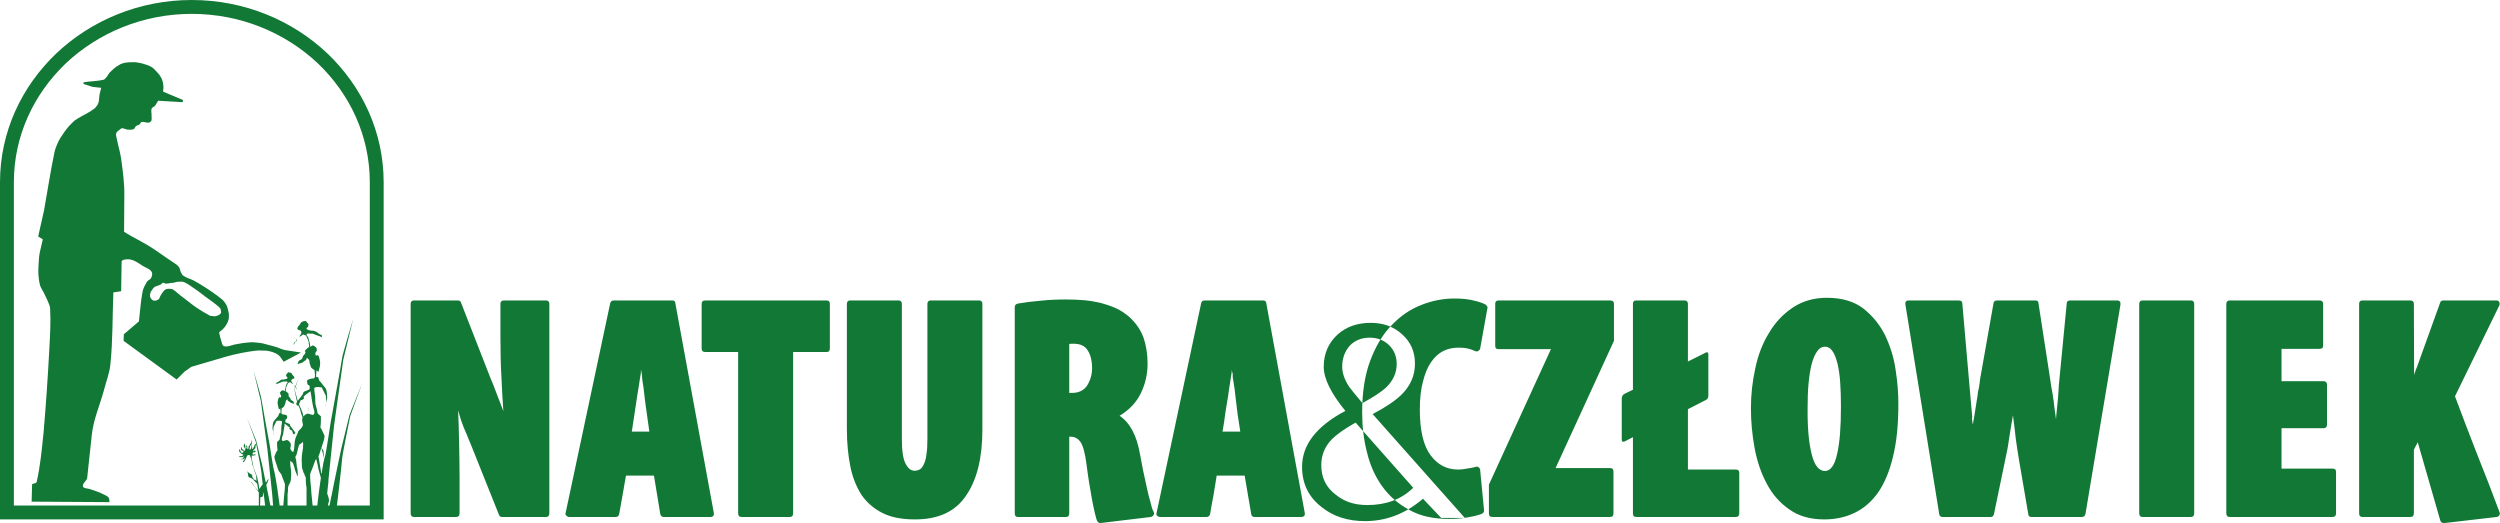
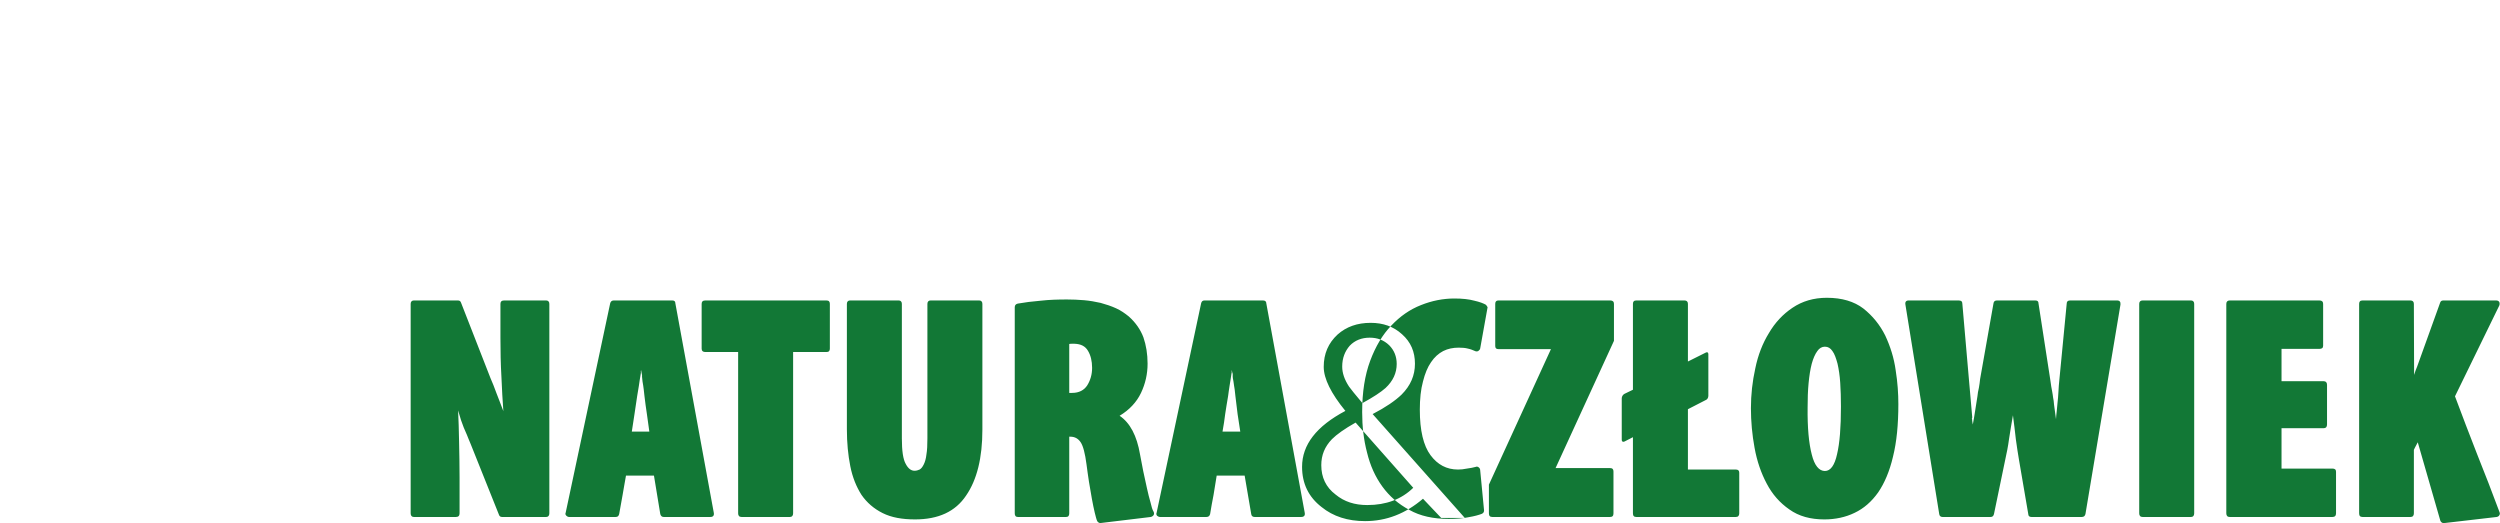
<svg xmlns="http://www.w3.org/2000/svg" xml:space="preserve" width="100%" height="100%" version="1.1" shape-rendering="geometricPrecision" text-rendering="geometricPrecision" image-rendering="optimizeQuality" fill-rule="evenodd" clip-rule="evenodd" viewBox="0 0 10276 2151">
  <g id="Warstwa_x0020_1">
    <g id="_1669720434352">
      <path fill="#127836" fill-rule="nonzero" d="M1874 2125c10,0 15,-5 15,-15l0 -147c0,-51 -1,-101 -2,-148 -1,-47 -2,-90 -4,-128 5,16 9,29 12,40 4,10 7,20 11,30 4,10 9,20 13,30 4,11 10,24 16,39l116 290c2,6 6,9 13,9l181 0c8,0 13,-5 13,-15l0 -861c0,-9 -5,-14 -13,-14l-173 0c-10,0 -15,5 -15,14l0 140c0,54 1,107 4,159 2,52 5,100 8,142 -9,-25 -19,-49 -28,-73 -9,-25 -17,-45 -25,-63l-121 -310c-2,-6 -6,-9 -13,-9l-181 0c-8,0 -13,5 -13,14l0 861c0,10 5,15 13,15l173 0zm4803 -310l35 -18 0 313c0,10 4,15 14,15l409 0c9,0 14,-5 14,-15l0 -167c0,-9 -5,-13 -14,-13l-197 0 0 -248 74 -38c6,-2 10,-10 10,-17l0 -171c0,-7 -4,-10 -10,-7l-74 37 0 -237c0,-9 -5,-14 -14,-14l-198 0c-10,0 -14,5 -14,14l0 353 -35 17c-6,3 -11,11 -11,18l0 171c0,7 5,10 11,7zm3020 295c0,10 4,15 14,15l197 0c9,0 14,-5 14,-15l0 -261c3,-6 5,-11 8,-16 3,-5 5,-10 8,-15l93 323c1,2 3,5 6,7 3,2 7,3 10,2l215 -25c5,-1 9,-3 11,-7 3,-4 3,-9 1,-13 -30,-80 -60,-159 -92,-238 -31,-79 -61,-158 -91,-238l182 -373c2,-5 2,-10 0,-15 -3,-4 -7,-6 -13,-6l-217 0c-7,0 -11,3 -13,9l-95 264c-2,4 -4,9 -6,15 -2,6 -4,12 -6,18l-1 -292c0,-9 -5,-14 -14,-14l-197 0c-10,0 -14,5 -14,14l0 861zm-132 -528c0,-10 -5,-15 -13,-15l-174 0 0 -133 156 0c10,0 15,-4 15,-13l0 -172c0,-9 -5,-14 -15,-14l-369 0c-9,0 -14,5 -14,14l0 861c0,10 5,15 14,15l422 0c10,0 15,-5 15,-15l0 -171c0,-9 -5,-13 -15,-13l-209 0 0 -166 174 0c8,0 13,-5 13,-15l0 -163zm-758 -347c-9,0 -14,5 -14,14l0 861c0,10 5,15 14,15l199 0c8,0 13,-5 13,-15l0 -861c0,-9 -5,-14 -13,-14l-199 0zm-625 890c8,0 12,-4 14,-12l46 -222c6,-27 12,-56 16,-87 5,-31 10,-64 16,-97 4,34 9,67 12,99 4,31 9,60 13,85l38 222c0,8 5,12 13,12l207 0c8,0 13,-4 15,-12l144 -861c1,-11 -3,-17 -14,-17l-193 0c-9,0 -14,4 -14,13l-30 311c-2,17 -3,34 -4,51 -1,17 -2,33 -4,48 -1,10 -2,21 -3,32 -1,12 -3,23 -3,33 -4,-28 -6,-47 -8,-59 -1,-12 -2,-22 -4,-30 -1,-8 -2,-16 -4,-26 -2,-10 -5,-26 -8,-50l-48 -311c0,-8 -4,-12 -13,-12l-158 0c-8,0 -13,4 -14,12l-55 311c-1,12 -3,24 -5,36 -3,12 -5,24 -6,35 -3,19 -6,39 -9,57 -3,19 -6,39 -10,59 -2,-11 -3,-19 -3,-22 -1,-3 -1,-4 -1,-4 0,0 1,0 1,0 1,1 1,-7 -1,-23 -2,-23 -4,-46 -6,-69 -2,-22 -4,-45 -6,-68l-27 -311c0,-9 -5,-13 -15,-13l-206 0c-10,0 -15,6 -13,17l139 861c1,8 6,12 14,12l197 0zm-683 10c45,0 87,-9 124,-27 38,-18 70,-46 97,-84 26,-38 47,-87 61,-147 15,-60 22,-132 22,-216 0,-42 -3,-89 -11,-139 -7,-51 -22,-98 -43,-143 -22,-44 -52,-81 -90,-111 -38,-29 -88,-44 -150,-44 -54,0 -101,14 -141,41 -39,26 -72,61 -97,104 -26,42 -45,91 -56,145 -12,54 -18,108 -18,164 0,54 5,109 15,163 10,55 27,104 50,147 23,44 54,79 93,106 39,28 87,41 144,41zm2 -199c-24,0 -43,-23 -54,-68 -12,-46 -18,-110 -17,-193 0,-36 1,-69 4,-100 3,-31 7,-57 13,-80 6,-22 14,-40 23,-52 8,-12 19,-18 31,-18 13,0 23,6 31,18 9,12 15,30 21,52 5,22 9,48 11,78 2,30 3,63 3,98 0,85 -5,150 -16,196 -10,46 -27,69 -50,69zm-1381 174c0,10 4,15 14,15l484 0c10,0 14,-5 14,-15l0 -172c0,-9 -4,-14 -14,-14l-224 0 240 -523 0 -152c0,-9 -5,-14 -15,-14l-460 0c-9,0 -13,5 -13,14l0 173c0,9 4,13 13,13l216 0 -255 557 0 118zm-36 -178c0,-4 -2,-8 -6,-11 -4,-3 -8,-4 -12,-2 -10,3 -22,5 -36,7 -14,3 -26,4 -37,4 -47,0 -84,-20 -113,-59 -29,-39 -44,-101 -44,-187 0,-44 4,-83 13,-116 8,-32 19,-59 33,-79 14,-21 31,-36 50,-46 20,-10 41,-14 64,-14 15,0 27,1 38,4 10,2 20,6 29,10 4,2 9,2 13,0 4,-3 7,-6 8,-10l30 -167c1,-1 1,-3 -1,-6 -2,-3 -4,-5 -5,-7 -10,-6 -26,-12 -48,-17 -22,-6 -49,-9 -82,-9 -46,0 -92,9 -137,27 -46,18 -86,46 -122,84 -36,37 -65,86 -87,145 -22,59 -33,129 -33,211 0,58 6,113 20,166 13,54 34,100 63,140 29,40 66,72 111,96 44,25 98,37 162,37 31,0 58,-2 81,-7 24,-4 42,-9 55,-14 6,-3 9,-7 9,-14l-16 -166zm-968 23l27 158c1,8 6,12 14,12l191 0c12,0 17,-6 15,-17l-158 -861c0,-8 -5,-12 -14,-12l-240 0c-8,0 -12,4 -14,12l-183 861c-2,4 -1,8 2,12 4,3 8,5 12,5l191 0c8,0 13,-4 15,-12 4,-26 9,-52 14,-78 4,-27 9,-54 13,-80l115 0zm-91 -181c5,-25 8,-50 11,-72 4,-23 7,-48 12,-74 1,-12 4,-26 6,-42 3,-16 5,-33 8,-51 1,-3 1,-5 1,-7 -1,-1 0,-4 0,-7 2,9 3,14 4,16 0,3 0,5 0,6 0,1 0,3 0,6 0,2 1,9 3,19 2,12 3,23 5,33 1,10 2,19 3,27 3,24 6,49 9,74 4,24 7,48 11,72l-73 0zm-854 336c0,10 4,15 13,15l198 0c9,0 13,-5 13,-15l0 -315 5 0c18,0 32,8 42,23 10,15 18,45 24,91 3,22 6,46 10,71 4,24 8,48 12,70 4,22 8,41 12,58 4,16 7,28 10,34 3,5 8,8 13,8l207 -25c5,-1 9,-4 12,-8 2,-4 2,-9 0,-13 -5,-8 -9,-21 -13,-39 -5,-17 -10,-37 -15,-60 -5,-22 -10,-45 -15,-69 -5,-25 -9,-47 -13,-68 -13,-77 -41,-130 -84,-159 40,-24 70,-56 88,-94 18,-38 27,-78 27,-120 0,-40 -6,-76 -17,-108 -12,-32 -32,-61 -60,-86 -16,-13 -33,-25 -53,-34 -20,-9 -41,-16 -63,-22 -22,-5 -45,-9 -68,-11 -24,-2 -47,-3 -70,-3 -37,0 -73,1 -108,5 -36,3 -67,7 -95,12 -8,2 -12,7 -12,15l0 847zm224 -696c3,-1 6,-1 11,-1 4,0 8,0 11,0 26,1 44,10 55,29 11,18 17,42 17,70 0,27 -7,51 -20,72 -13,20 -34,31 -62,31l-12 0 0 -201zm-901 -179c-8,0 -13,5 -13,14l0 515c0,56 5,107 14,152 9,46 25,85 46,118 22,32 51,57 87,75 36,18 80,26 133,26 96,0 166,-32 210,-98 45,-65 67,-156 67,-271l0 -517c0,-9 -5,-14 -13,-14l-200 0c-8,0 -13,5 -13,14l0 553c0,27 -1,49 -4,66 -2,18 -6,31 -11,41 -5,10 -10,17 -17,21 -7,3 -13,5 -21,5 -14,0 -26,-9 -36,-28 -11,-19 -16,-54 -16,-105l0 -553c0,-9 -5,-14 -13,-14l-200 0zm-460 875c0,10 5,15 14,15l199 0c8,0 13,-5 13,-15l0 -663 137 0c10,0 14,-5 14,-14l0 -184c0,-9 -4,-14 -14,-14l-498 0c-10,0 -15,5 -15,14l0 184c0,9 5,14 15,14l135 0 0 663zm-346 -155l26 158c2,8 7,12 14,12l192 0c11,0 16,-6 14,-17l-158 -861c0,-8 -4,-12 -13,-12l-240 0c-8,0 -13,4 -15,12l-183 861c-2,4 -1,8 3,12 3,3 7,5 11,5l192 0c8,0 12,-4 14,-12 5,-26 9,-52 14,-78 5,-27 9,-54 14,-80l115 0zm-91 -181c4,-25 8,-50 11,-72 3,-23 7,-48 11,-74 2,-12 4,-26 7,-42 2,-16 5,-33 8,-51 0,-3 1,-5 0,-7 0,-1 0,-4 1,-7 2,9 3,14 3,16 1,3 1,5 1,6 0,1 0,3 0,6 0,2 1,9 2,19 2,12 4,23 5,33 1,10 2,19 3,27 3,24 6,49 10,74 3,24 7,48 10,72l-72 0zm3424 355l-97 0 -75 -79c-71,61 -150,92 -238,92 -71,0 -131,-19 -179,-58 -53,-41 -80,-96 -80,-165 0,-91 59,-167 178,-230 -59,-72 -89,-133 -89,-181 0,-54 19,-98 57,-133 36,-32 81,-48 136,-48 51,0 94,15 129,47 36,32 53,72 53,121 0,48 -18,90 -55,127 -26,25 -65,52 -119,80l379 427zm-280 -633c0,-30 -10,-56 -31,-77 -22,-21 -48,-31 -80,-31 -33,0 -61,11 -82,33 -20,23 -31,51 -31,86 0,26 9,53 28,82 6,9 25,32 55,68 44,-24 76,-45 95,-62 31,-29 46,-62 46,-99zm68 509l-237 -268c-46,26 -78,49 -97,68 -30,31 -44,66 -44,107 0,50 19,91 59,121 35,29 78,43 130,43 78,0 141,-24 189,-71z" />
      <g>
-         <path fill="#127836" fill-rule="nonzero" d="M1577 749l0 1358 0 28 -29 0 -1520 0 -28 0 0 -28 0 -1358c0,-207 89,-394 232,-530 143,-135 340,-219 556,-219 217,0 414,84 557,219 143,136 232,323 232,530zm-57 1329l0 -1329c0,-191 -82,-363 -214,-489 -133,-125 -316,-203 -518,-203 -201,0 -384,78 -517,203 -132,126 -214,298 -214,489l0 1329 1463 0z" />
        <g>
-           <path fill="#127836" fill-rule="nonzero" d="M1264 1670c0,0 3,14 11,29 0,2 1,3 1,4l-12 -33zm57 171c5,6 9,11 9,15 -1,5 2,12 2,24 0,1 0,4 1,7l-12 -46zm29 132c7,30 13,56 14,59l-14 -59zm-99 -653c-4,1 -8,1 -11,4 -3,1 -4,5 -6,7 -1,3 -3,5 -5,7 -3,3 -6,7 -7,11 0,3 2,6 4,7 2,2 6,0 8,2 2,2 6,6 5,9 -2,8 -5,11 -8,15 -3,4 -4,3 -9,9 -4,7 -4,9 -8,14 -4,6 -7,13 -7,13 0,0 -1,-12 7,-13 7,-1 8,-14 8,-14 3,-3 6,-6 9,-9 0,0 1,4 8,-2 6,-6 9,-6 11,-3 2,2 6,-4 12,11 6,15 7,16 7,19 0,2 0,8 1,11 0,3 1,9 1,9 0,0 -2,-1 -8,5 -7,5 -10,11 -10,11 0,0 4,4 2,8 -2,5 -5,7 -9,12 -3,5 -2,11 -7,14 -6,3 -11,5 -12,9 -1,3 -7,12 -1,10 6,-3 15,-4 19,-7 3,-4 10,-6 13,-10 4,-5 1,-10 5,-7 3,2 9,7 9,14 0,8 2,9 3,14 1,4 4,11 4,11 0,0 4,4 6,5 3,2 8,6 8,6 0,10 4,21 0,31 -2,4 -10,2 -15,4 -16,4 -17,4 -15,18 2,13 10,4 10,16 0,12 -1,9 -11,14 -11,4 -11,4 -15,8 -5,5 6,-2 -10,18 -6,7 -10,12 -13,17l-13 -47 3 -9c1,1 1,1 2,1 5,1 5,9 5,9 0,0 -2,-5 -5,-9 -1,-1 -1,-1 -1,-2l12 -36c0,0 -11,28 -11,28l-2 6c-1,-1 -2,-3 -4,-6 -4,-5 -4,-4 -6,-7 -3,-3 -5,-5 -7,-11 0,-2 2,-5 5,-7 1,-1 4,0 5,-1 2,-1 3,-3 3,-5 -1,-3 -3,-6 -5,-8 -1,-2 -3,-3 -4,-5 -1,-2 -2,-4 -4,-6 -2,-1 -5,-1 -8,-2 -1,0 -3,-1 -4,-1 0,0 -2,1 -3,3 -1,2 -2,3 -4,5 -2,1 -2,2 -2,2 0,0 0,4 1,6 0,2 2,3 2,3 1,1 2,2 3,3 0,0 0,3 -2,4 -1,1 -2,1 -5,2 -2,0 -3,1 -8,2 -6,0 -5,0 -7,0 -2,0 -4,1 -5,2 -2,0 -2,1 -9,6 -7,5 -7,4 -9,4 -1,0 -2,7 0,7 1,1 4,-2 4,-2 0,0 9,-3 20,-8 10,-4 5,0 5,0 5,0 12,-3 16,1 2,2 -4,6 -5,10 -2,5 -3,11 -4,16 -1,4 -1,8 -3,11 0,1 -2,0 -3,-1 0,0 -1,-1 -3,-2 -2,-1 -9,4 -9,4 -1,2 -2,3 -4,5 0,0 0,5 1,7 0,2 3,4 3,4 0,0 1,3 0,8 -1,4 -2,1 -6,1 -3,0 -4,4 -5,7 -1,4 -3,11 -3,15 0,5 1,11 3,17 2,6 1,9 2,10 1,2 6,-3 6,-3 1,6 1,13 1,19 0,0 -5,0 -6,2 -1,2 0,1 -2,7 -2,5 -2,3 -5,7 -3,3 -3,3 -7,8 -4,5 -9,11 -10,15 -1,4 -2,8 -2,11 0,2 -1,12 -1,12 2,10 4,20 5,31 0,0 0,-5 -1,-12 -2,-7 0,-8 0,-18 0,-9 3,-11 3,-11 3,-6 6,-13 9,-19 2,-3 27,-3 23,4 0,0 0,8 -2,15 -1,7 -1,15 -1,24 0,8 -4,18 -6,28 -1,9 -3,7 -3,7 -2,2 -5,5 -8,8 0,0 0,8 0,15 0,7 2,18 2,18 -2,3 -3,5 -5,7 -3,6 -5,13 -8,19 0,0 0,9 4,20 4,12 9,26 11,34 3,8 13,19 13,19 0,0 10,28 14,37 4,8 -2,43 -2,51 0,9 -5,50 -5,60 0,10 19,4 19,4l0 -70c0,0 2,-8 2,-23 0,-15 1,-5 3,-13 2,-9 3,-4 6,-13 2,-8 3,-7 3,-18 0,-10 1,-8 1,-16 0,-7 -1,-17 -2,-24 -1,-8 -2,-8 -2,-23 0,-14 1,-6 1,-6l8 6c0,2 1,3 2,1l0 1c0,0 3,8 6,18 2,9 2,10 5,17 3,6 4,12 7,18 3,5 2,-6 2,-6 0,0 0,-8 -1,-19 -1,-10 -2,-8 -3,-14 -1,-5 -1,-13 -2,-20 -1,-5 -1,-9 -4,-18 0,-1 1,-2 1,-3 5,-8 5,-10 8,-23 2,-13 7,-25 7,-25 5,-3 9,-6 14,-10 0,0 2,-11 2,9 0,20 -2,20 -3,30 -2,11 -3,24 -3,34 0,10 1,7 1,22 0,14 2,13 5,24 3,12 4,6 7,18 3,11 4,-3 4,17 0,20 3,32 3,32l0 95c0,1 27,9 26,-5 0,-13 -7,-70 -7,-82 0,-11 -8,-59 -2,-70 6,-12 19,-50 19,-50 0,0 2,-2 4,-5 5,19 9,39 9,41 0,2 6,20 10,36 -6,41 -12,85 -13,99 -3,26 -2,20 -4,21 -1,0 21,7 32,10 0,6 1,10 1,10l11 0c0,0 1,-32 6,-43 2,-6 -2,-19 -7,-32l2 -22 3 -26 0 -8 23 -223 38 -271 41 -169c0,0 -45,149 -46,163 -1,14 -44,245 -46,259 -3,14 -18,124 -25,148 -1,2 -2,4 -2,7 -1,5 -3,11 -4,17 -2,13 -5,28 -7,44 -1,-2 -1,-4 -2,-5 -1,-9 -8,-49 -11,-68 2,-3 3,-6 4,-9 1,-3 2,-6 3,-10 2,-5 3,-10 5,-15 2,-7 5,-14 7,-21 6,-15 6,-29 6,-29 -4,-8 -7,-16 -11,-24 -2,-4 -4,-7 -6,-10 0,0 2,-15 2,-25 0,-9 0,-21 0,-21 -4,-3 -8,-7 -12,-11 0,0 -1,4 -3,-10 -2,-13 -8,-26 -8,-38 0,-11 0,-22 -2,-32 -2,-10 -2,-21 -2,-21 0,0 -4,-6 10,-8 13,-1 21,2 21,2 4,9 9,18 13,27 0,0 4,2 4,15 0,14 2,15 0,25 -2,10 -2,15 -2,15 2,-14 4,-27 7,-41 0,0 -1,-14 -1,-17 0,-4 -2,-10 -3,-15 -1,-6 -9,-14 -14,-20 -5,-7 -5,-7 -9,-12 -4,-4 -4,-2 -7,-9 -2,-8 -1,-7 -3,-9 -1,-3 -9,-3 -9,-3 1,-9 1,-18 2,-27 0,0 7,8 8,5 2,-2 1,-5 4,-14 3,-9 3,-16 3,-22 0,-7 -3,-17 -4,-21 -1,-5 -3,-10 -7,-10 -5,0 -6,5 -8,-2 -2,-6 1,-11 1,-11 0,0 3,-2 4,-5 0,-3 0,-9 0,-9 -1,-3 -3,-5 -5,-7 0,0 -9,-7 -12,-6 -3,1 -5,3 -5,3 -1,1 -3,3 -4,2 -2,-5 -2,-11 -3,-16 -2,-7 -4,-15 -6,-22 -2,-5 -10,-10 -6,-14 5,-5 14,0 21,-1 0,0 -6,-5 7,1 14,6 28,10 28,10 0,0 3,4 5,3 2,0 2,-9 -1,-10 -2,0 -1,2 -11,-5 -10,-7 -10,-8 -12,-8 -3,-1 -5,-3 -8,-3 -3,-1 -1,0 -9,-1 -7,0 -9,-2 -12,-2 -3,-1 -4,-1 -6,-3 -3,-1 -3,-5 -3,-5 1,-1 2,-2 4,-4 0,0 3,-1 3,-4 1,-3 1,-8 1,-8 0,0 0,-1 -2,-4 -3,-2 -4,-3 -6,-6 -1,-3 -3,-4 -3,-4 -2,0 -4,1 -6,1zm-230 551c0,-1 0,-1 -2,0 -3,1 -5,5 -5,5 0,0 -1,2 -1,4 -1,2 -2,4 -3,6 0,3 -2,5 -4,8 -2,2 -1,3 -4,5 -2,1 -4,1 -4,1 0,0 -1,-1 2,-5 4,-5 6,-9 6,-9l1 -4c-2,1 -2,3 -6,5 -5,1 -6,0 -8,1 -1,1 -6,2 -3,0 4,-2 9,-4 9,-4 0,0 0,-1 2,-4 1,-4 2,-5 2,-5 0,0 0,0 -2,1 -3,2 -3,4 -6,3 -3,0 -4,1 -6,0 -1,-1 2,2 -3,-1 -5,-4 -6,-4 -6,-4 0,0 5,1 9,1 4,0 2,1 5,0 4,-2 9,-7 9,-7 0,0 3,5 -5,0 -8,-5 -7,-3 -9,-6 -2,-2 -3,-3 -3,-3 0,0 -3,-2 -3,-5 0,-2 0,-2 0,-4 0,-2 -3,-7 1,-3 4,4 6,10 6,10 0,0 -1,2 1,3 2,1 5,1 5,1l3 -1c0,0 3,-1 2,-3 0,-2 -2,-3 -3,-4 -1,-2 -2,0 -4,-2 -1,-1 -2,2 -3,-2 0,-4 -1,-4 0,-6 0,-3 -1,-3 0,-5 0,-1 2,1 3,3 1,3 -1,3 2,5 4,2 3,2 5,4 1,1 0,3 2,3 2,0 2,1 4,-2 1,-4 2,0 0,-7 -2,-7 -5,-4 -5,-9 0,-6 0,-5 1,-8 2,-4 3,-4 3,-4l2 10c0,2 -1,0 0,4 1,3 0,2 1,4 0,2 -1,7 1,4 3,-4 3,-4 3,-4l1 -4c-2,-2 -4,-2 -4,-2l2 -3 1 -3c0,0 -1,-1 0,2 2,3 3,2 3,4 0,2 1,4 1,4l-2 5 5 1c1,-2 1,0 1,-2 0,-3 1,-2 1,-5 0,-4 1,-5 1,-5 0,0 1,0 3,-2 1,-2 1,-4 1,-4l3 -4c1,-2 1,1 3,-4 1,-5 1,-3 1,-5 1,-3 1,-6 1,-6 0,0 2,8 1,10 -1,3 -1,3 -1,5 -1,2 -2,6 -2,6l-2 2c0,0 -1,-2 -3,3 -2,6 -2,10 -2,10 0,0 -2,3 0,3 2,1 1,3 2,1 2,-1 3,-1 3,-3 1,-2 1,-1 2,-5 1,-3 0,-3 1,-6 1,-3 0,-5 2,-4 1,0 0,1 0,5 1,5 1,5 1,7 0,2 -1,5 0,4 2,0 3,-1 5,-5 1,-4 1,-3 2,-5 1,-2 2,-3 2,-5 1,-2 3,-5 3,-5l4 -2 -2 -9 -36 -98 38 94 25 102c0,0 7,34 14,69 1,0 3,-1 4,-2 1,-3 4,-8 4,-8l4 -3c0,0 0,3 -2,7 -1,4 -1,3 -3,9 -3,5 -4,5 -4,8 0,1 1,2 0,3 7,33 13,64 13,65 0,3 9,43 9,43l-24 0c0,0 -5,-42 -10,-82 0,6 -2,7 -2,9 0,1 2,1 0,5 -1,3 -3,7 -3,7l-4 0 -2 1c0,0 -2,-4 -2,3 0,7 -2,57 -2,57 0,0 -4,-2 -4,-3 0,-2 0,-77 0,-77l-37 -49 -5 -4 13 12 13 19c0,0 14,17 14,15 0,-2 -5,-29 -5,-29 0,0 -17,-16 -18,-18 -1,-2 -6,-4 -10,-6 -4,-2 -6,1 -8,-6 -2,-6 -1,-11 -3,-15 -1,-4 -2,-7 -2,-7 0,0 3,5 7,8 3,2 6,3 8,5 2,3 6,0 6,4 0,5 -1,6 -1,6l2 3c0,0 1,1 3,4 2,3 0,4 3,6 4,1 5,-1 7,2 2,3 3,3 3,3l-1 -22 -7 -19 -9 -28 -5 -27c0,0 0,-8 0,-7 -1,2 -3,3 -3,5 0,2 -1,6 -2,4 0,-3 1,-10 0,-12 -2,-1 -5,0 -6,0zm32 -46c0,1 -1,2 -1,3 -2,7 -2,8 -2,9 0,2 1,1 -1,5 -2,4 -1,2 -6,7 -4,5 -4,7 -2,6 3,-1 5,-4 7,-3 2,1 2,-1 2,2 0,4 0,4 -1,5 -2,0 -4,0 -4,0 0,0 -3,-1 -5,2 -2,2 -4,-3 -2,3 3,5 1,5 3,5 2,0 9,-3 9,-1 0,3 5,1 -1,3 -7,2 -8,2 -11,2 -2,0 -3,-5 -3,-1 0,5 1,1 0,7 -1,6 3,22 3,22l4 20c0,0 7,18 8,21 1,3 8,19 8,23 0,4 4,18 4,18l4 27 6 -9c0,0 5,-6 6,-8 0,-1 1,-2 2,-2 -3,-23 -5,-42 -5,-45 0,-9 -16,-92 -22,-121zm98 264c-1,0 0,4 -2,-15 -2,-19 -16,-116 -21,-134 -6,-17 -17,-98 -19,-108 -2,-10 -33,-179 -34,-189 0,-10 -33,-119 -33,-119l30 123 27 198 20 188 5 65c0,0 29,-8 27,-9zm62 -498l-3 9 2 10 9 42c-3,5 -4,8 -4,8 0,0 6,12 10,7 4,9 9,22 9,24 -1,1 3,13 8,26 0,1 -1,2 -1,3 -3,4 0,9 0,14 0,6 4,12 1,17 -4,9 -12,15 -19,22 0,0 5,-6 -4,13 -9,19 -9,26 -10,35 -1,9 -1,20 -3,28 -1,5 -2,5 -3,10 -4,-4 -9,-7 -11,-13 -2,-4 1,-8 1,-12 0,-4 1,-8 0,-11 -4,-6 -8,-12 -14,-14 -7,-2 -17,8 -21,2 -5,-8 2,-18 4,-27 1,-10 3,-20 5,-31 0,-4 1,-8 1,-12 0,0 0,0 0,0 0,0 3,2 15,12 13,9 2,4 5,10 4,6 10,6 10,6 0,0 2,7 5,14 4,7 9,-4 9,-4 0,0 -3,-6 -15,-21 -12,-14 -4,-10 -7,-13 -3,-3 -3,-3 -11,-6 -8,-3 -8,-1 -8,-10 0,-9 5,-2 7,-12 1,-10 0,-10 -11,-13 -4,-1 -10,0 -11,-3 -3,-7 0,-15 0,-23 0,0 4,-2 6,-4 1,-1 4,-4 4,-4 0,0 2,-4 3,-8 1,-3 3,-4 3,-10 0,-5 4,-8 6,-10 3,-2 1,2 3,5 3,3 8,4 10,7 3,3 10,4 14,5 4,2 0,-5 0,-7 -1,-3 -5,-4 -9,-7 -4,-2 -3,-6 -6,-10 -3,-3 -5,-5 -6,-8 -1,-3 1,-7 1,-7 0,0 -2,-4 -7,-8 -4,-4 -6,-3 -6,-3 0,0 1,-4 1,-6 1,-2 1,-7 1,-9 0,-2 1,-3 5,-13 4,-11 7,-7 9,-9 1,-2 3,-2 8,3 5,4 6,1 6,1 2,2 4,5 6,7 0,0 0,6 3,8zm16 71c4,-9 7,-17 7,-17 0,0 8,0 13,-7 5,-8 -10,-1 7,-15 17,-13 20,-15 20,-15 0,0 0,0 0,0 1,5 2,11 3,16 2,14 4,28 7,43 1,12 11,26 4,36 -2,4 -8,2 -14,0l-1 0c-5,-2 -9,-4 -13,-2 -6,2 -11,6 -15,11 -1,-4 -2,-8 -2,-10 -2,-9 -11,-30 -16,-40zm153 442c0,0 24,-202 24,-216 0,-15 34,-179 34,-179l49 -134 -52 129 -34 139c0,0 -31,145 -39,189l0 0c-2,8 -3,12 -3,13 0,4 -12,59 -12,59l33 0z" />
-         </g>
-         <path fill="#127836" fill-rule="nonzero" d="M671 377l81 34 -1 9 -101 -6c-4,7 -8,14 -12,20 -4,5 -13,7 -15,13 -3,10 1,21 0,32 0,5 1,10 0,15 -1,2 -2,5 -4,6 -2,2 -5,4 -9,4 -9,1 -18,-4 -27,-3 -5,1 -6,8 -10,11 -4,3 -10,3 -14,6 -4,4 -5,11 -10,13 -8,3 -16,2 -24,2 -10,-1 -22,-10 -28,-4 -6,6 -16,10 -19,18 -3,7 0,15 2,23 5,27 14,55 18,83 7,51 14,102 13,153l-1 147c35,22 72,39 107,61 32,20 62,43 93,63 9,6 19,12 25,20 5,6 5,14 8,21 3,6 6,13 12,16 12,9 28,12 41,19 15,8 30,17 44,26 10,6 20,13 30,20 3,2 7,4 10,7 11,8 23,16 33,25 7,6 12,13 16,20 4,6 6,14 8,21 2,7 3,14 4,21 0,7 0,15 -2,22 -2,8 -6,15 -10,22 -4,7 -8,10 -13,16 -4,5 -16,10 -15,16 3,10 4,20 8,30 3,8 3,21 12,24 14,4 30,-4 44,-7 15,-2 29,-6 43,-7 12,-1 23,-3 34,-2 13,1 24,2 36,4 12,3 23,6 34,9 9,2 19,5 28,8 11,4 21,9 32,11l65 10 -71 38c-8,-10 -13,-22 -23,-29 -10,-7 -22,-11 -34,-14 -11,-3 -22,-3 -33,-3 -10,-1 -20,0 -30,1 -16,2 -33,5 -49,8 -26,5 -52,11 -78,19l-99 29 -34 10 -28 20 -32 32 -218 -159 1 -27 62 -53c5,-40 7,-81 15,-122 2,-13 11,-29 18,-41 5,-7 13,-8 17,-15 4,-8 7,-19 2,-26 -7,-12 -23,-16 -36,-24 -11,-7 -22,-15 -35,-21 -9,-4 -19,-7 -30,-6 -8,0 -21,2 -22,9l-2 122 -32 5c-4,98 -2,196 -12,293 -3,38 -18,73 -27,110 -17,62 -44,122 -50,186l-19 177c-6,11 -20,21 -17,32 3,8 18,7 27,10 16,6 32,10 47,17 11,6 34,13 34,25l1 12 -320 -2 2 -72c7,-3 18,-3 19,-10 15,-66 21,-134 28,-201 10,-116 18,-233 24,-349 3,-54 6,-109 3,-163 -1,-13 -9,-26 -14,-39 -4,-9 -9,-18 -13,-27 -5,-9 -11,-18 -14,-27 -4,-15 -6,-29 -7,-44 -1,-17 0,-34 1,-50 1,-17 2,-33 6,-49l11 -47 -19 -12 24 -107c14,-78 26,-157 42,-235 3,-16 9,-31 16,-46 6,-13 14,-25 22,-36 6,-10 14,-19 21,-28 8,-8 16,-17 24,-24 10,-7 20,-13 31,-19 11,-6 23,-12 34,-19l20 -14 10 -13 5 -13 3 -29 7 -28 -36 -4 -37 -12 1 -7c27,-4 55,-4 81,-10 5,-1 8,-6 12,-10 2,-2 4,-5 6,-8 2,-4 5,-8 8,-12 6,-5 11,-11 17,-16 8,-7 17,-12 25,-17 5,-3 11,-4 16,-6 4,-1 8,-2 13,-2 5,-1 10,-1 15,-1 7,0 14,-1 22,0 8,1 17,3 26,5 12,4 26,7 37,14 9,5 16,13 23,21 6,6 12,13 16,21 4,6 6,13 8,19 2,8 2,15 3,23 0,0 -2,18 -1,18zm238 908c-1,-2 0,-5 -1,-8 0,-3 -1,-7 -3,-10 -5,-6 -12,-11 -18,-16 -14,-11 -28,-21 -42,-31 -16,-12 -32,-25 -49,-36 -13,-9 -26,-19 -41,-25 -6,-2 -14,-1 -21,-1 -3,0 -7,1 -10,1 -3,1 -7,3 -10,3 -4,1 -7,1 -11,1 -7,1 -13,3 -20,3 -5,0 -9,-4 -13,-4 -4,1 -6,6 -10,8 -7,3 -22,8 -24,9 -4,4 -7,6 -10,11 -2,4 -6,8 -7,12 -2,5 -3,11 -2,17 1,5 5,10 8,13 3,3 8,4 12,4 4,0 8,-2 12,-4 2,-1 5,-3 6,-6 2,-2 2,-5 3,-7 2,-4 4,-7 6,-11 3,-4 6,-8 9,-12 3,-3 6,-6 9,-7 5,-2 9,-2 14,-2 4,1 9,0 13,2 12,7 21,16 31,24 23,17 44,35 67,51 18,12 36,23 55,33 3,2 8,2 12,2 4,1 7,1 11,1 3,-1 5,-2 8,-2 3,-2 5,-3 8,-4 0,0 8,-6 8,-9z" />
+           </g>
      </g>
    </g>
  </g>
</svg>